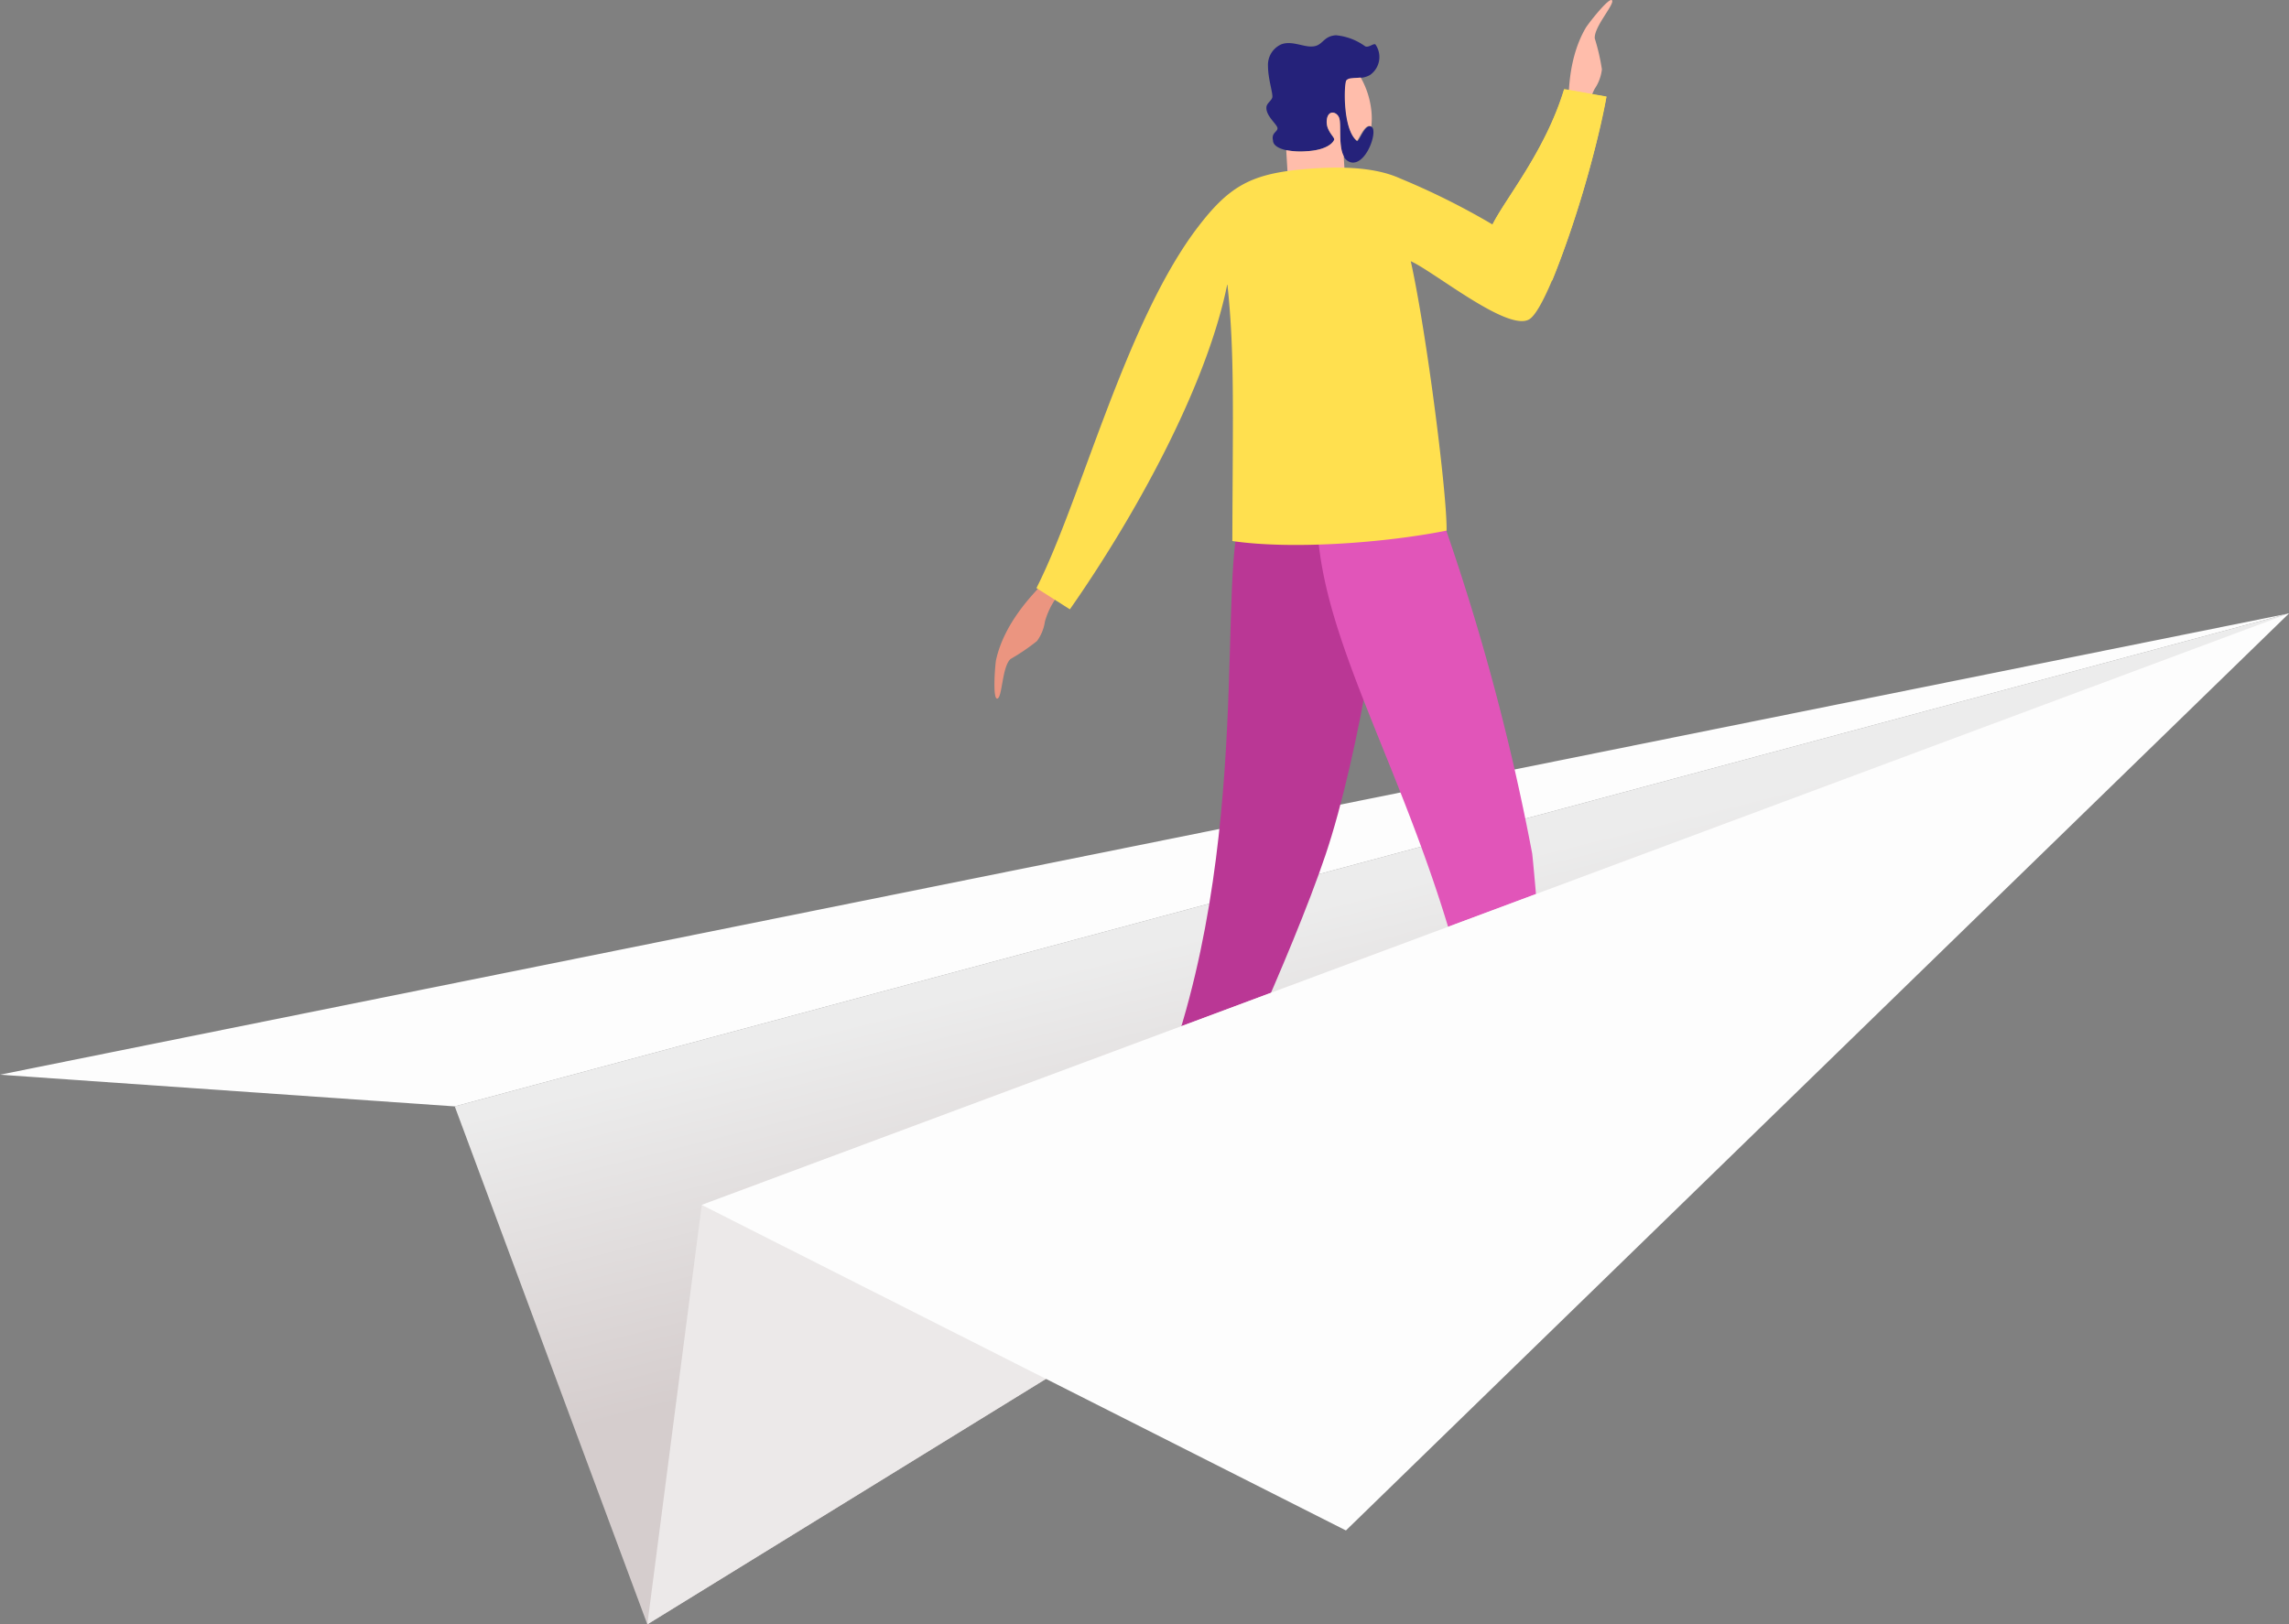
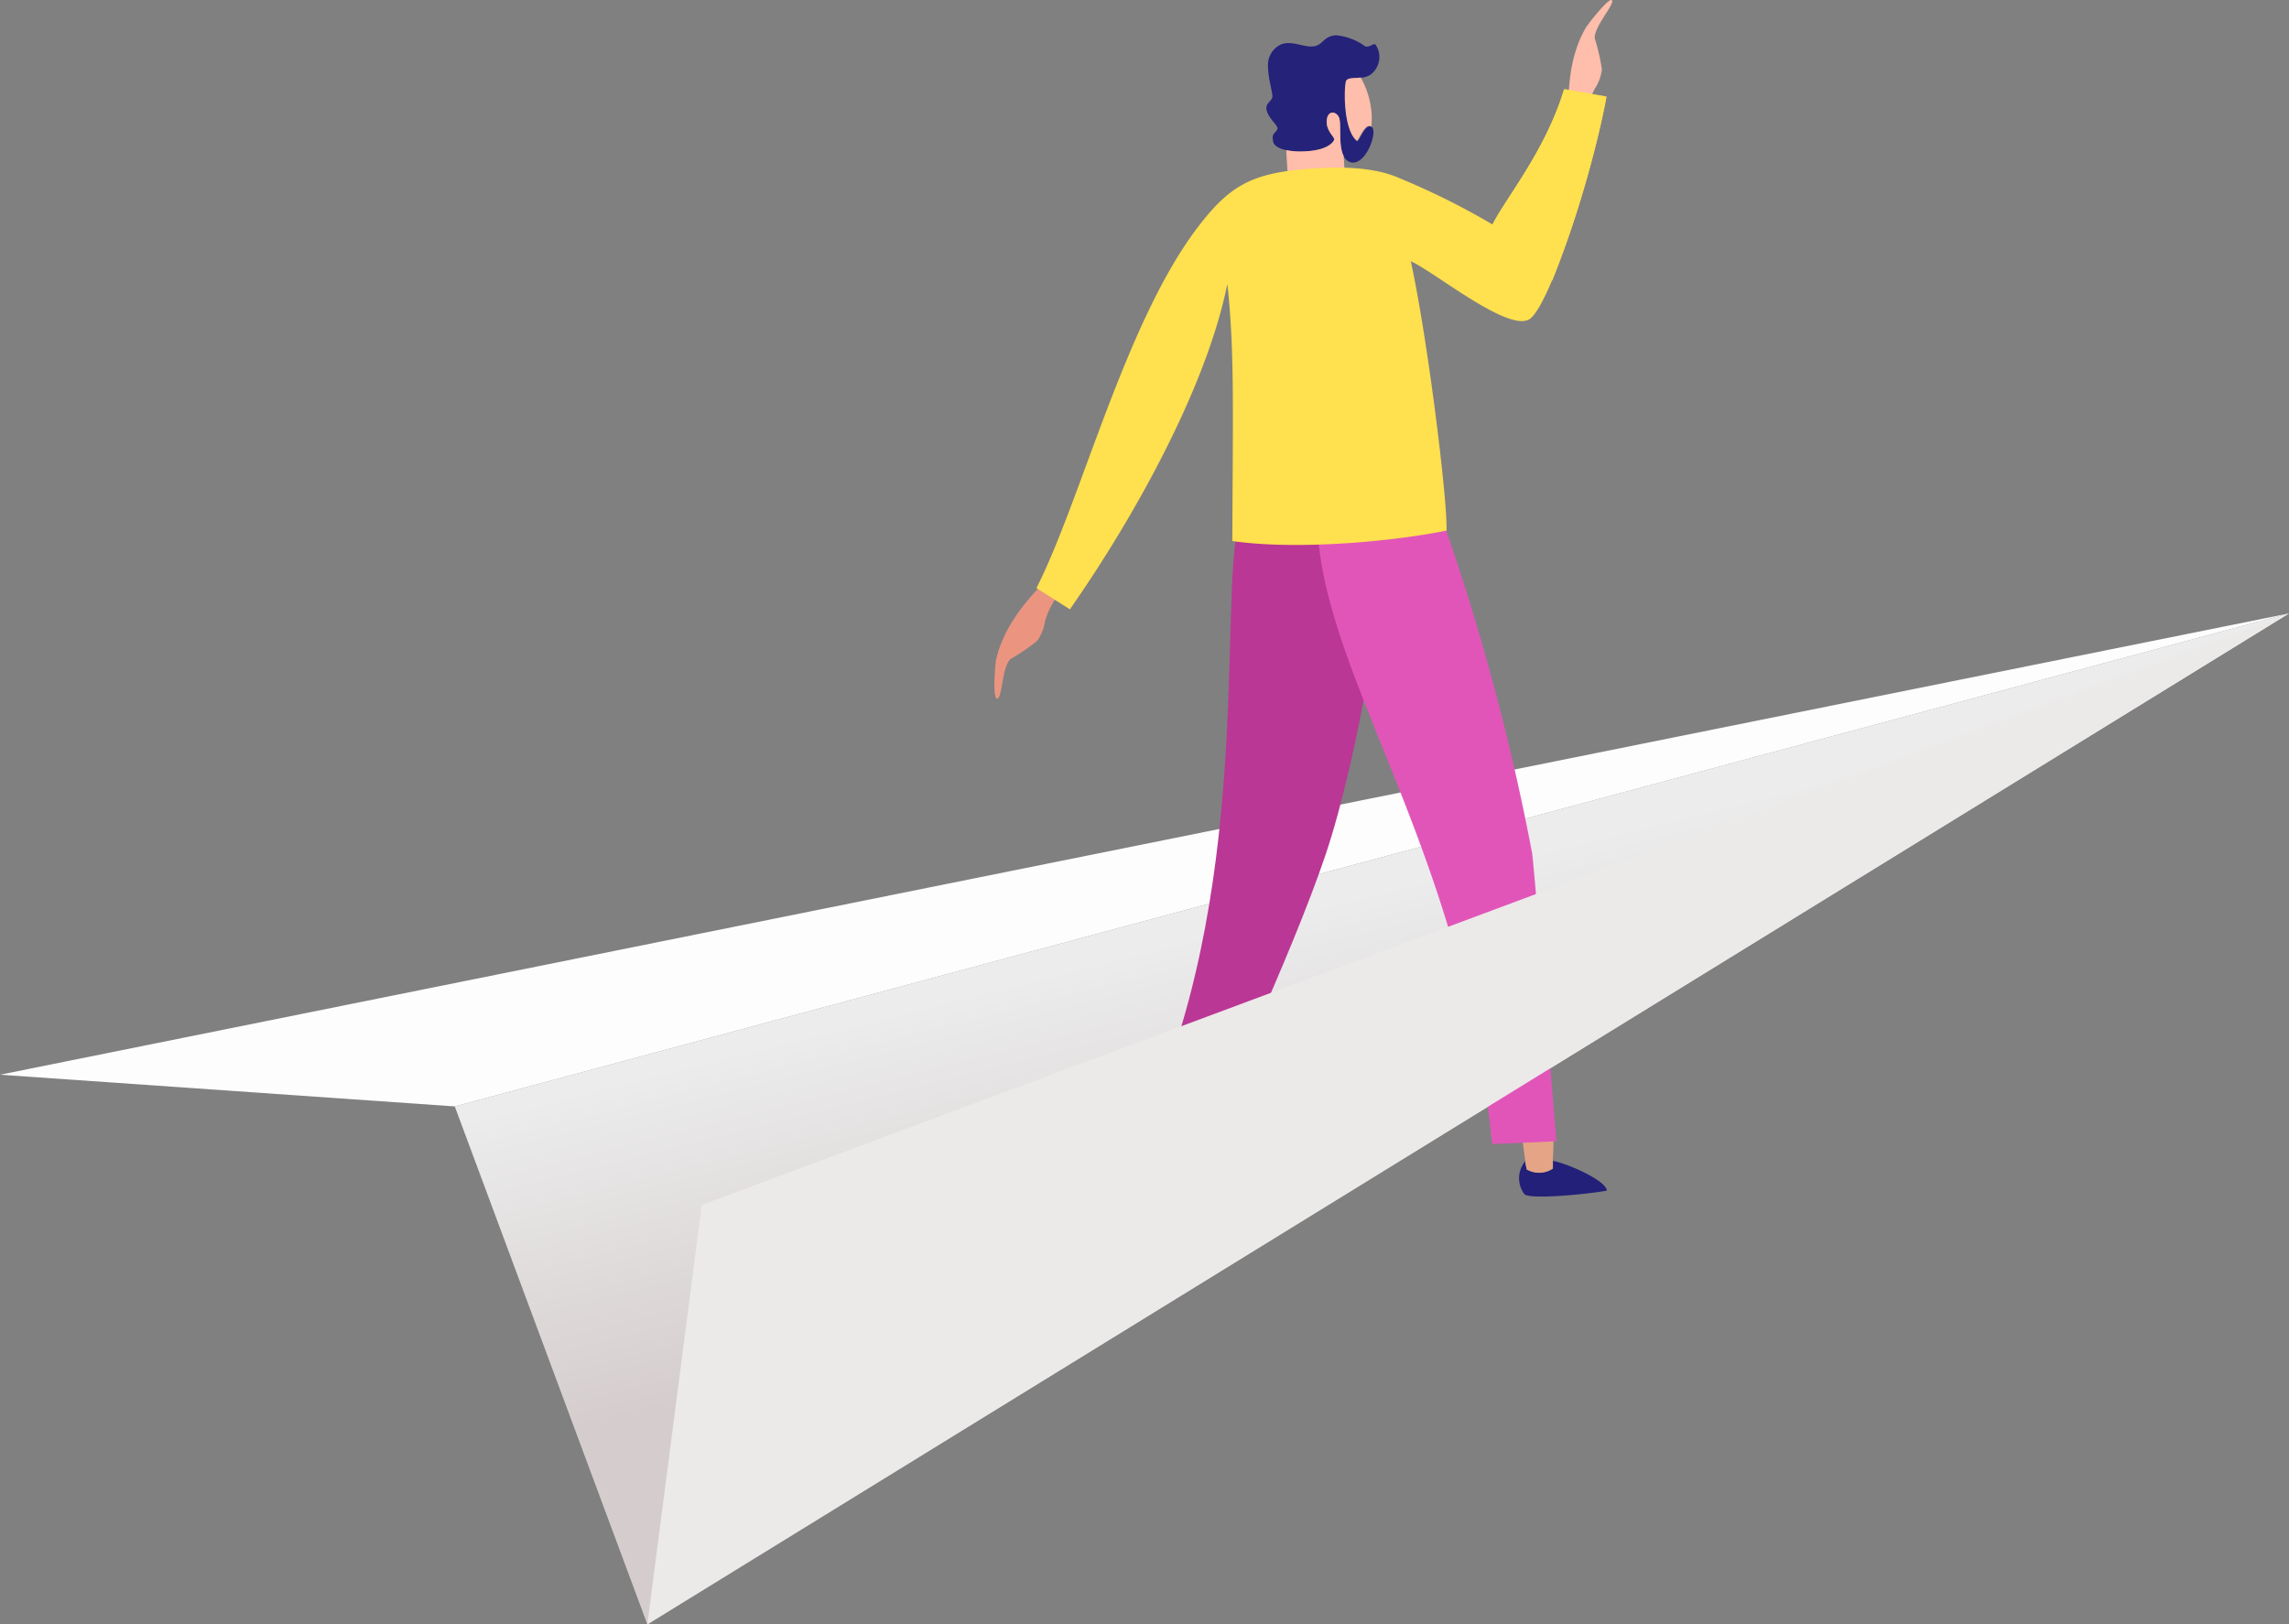
<svg xmlns="http://www.w3.org/2000/svg" width="173.3" height="123" viewBox="0 0 173.3 123">
  <rect x="0" y="0" width="173.3" height="123" fill="#808080" stroke="none" />
  <defs>
    <style>
      .cls-1 {
        fill: none;
        clip-rule: evenodd;
      }

      .cls-2 {
        clip-path: url(#clip-path);
      }

      .cls-3 {
        fill: url(#linear-gradient);
      }

      .cls-4 {
        fill: #fdfdfd;
      }

      .cls-10, .cls-11, .cls-12, .cls-13, .cls-4, .cls-5, .cls-6, .cls-7, .cls-8, .cls-9 {
        fill-rule: evenodd;
      }

      .cls-5 {
        fill: #ffbdab;
      }

      .cls-6 {
        fill: #25227a;
      }

      .cls-7 {
        fill: #23207a;
      }

      .cls-8 {
        fill: #e5a485;
      }

      .cls-9 {
        fill: #ba3795;
      }

      .cls-10 {
        fill: #e155b9;
      }

      .cls-11 {
        fill: #eb9580;
      }

      .cls-12 {
        fill: #ffe04f;
      }

      .cls-13 {
        fill: #ece9e9;
      }
    </style>
    <clipPath id="clip-path">
      <polygon class="cls-1" points="34.43 83.78 49.01 123 173.3 46.45 34.43 83.78" />
    </clipPath>
    <linearGradient id="linear-gradient" x1="105.86" y1="92.67" x2="99.82" y2="68.58" gradientUnits="userSpaceOnUse">
      <stop offset="0" stop-color="#d5cdcd" />
      <stop offset="1" stop-color="#ececec" />
    </linearGradient>
  </defs>
  <g id="レイヤー_2" data-name="レイヤー 2">
    <g id="レイアウト">
      <g>
        <g class="cls-2">
          <rect class="cls-3" x="34.43" y="46.45" width="138.87" height="76.55" />
        </g>
        <polygon class="cls-4" points="34.43 83.78 0 81.38 173.3 46.45 34.43 83.78" />
        <path class="cls-5" d="M118.74,8.47c.07-.3-.26-3.65,1.31-6.35.18-.31,1.81-2.4,2-2.09s-1.38,2-1.31,2.88a15.87,15.87,0,0,1,.54,2.34,3.29,3.29,0,0,1-.55,1.48,5.88,5.88,0,0,0-.63,2.94Z" />
        <path class="cls-6" d="M101.39,8.93c-.18-.49-.85-.64-.94.17s.61,1.28.56,1.48-.52.78-2.07.87a5.73,5.73,0,0,1-1.56-.08c-.61-.13-1-.39-1-.73-.14-.59.33-.64.34-.92s-.88-.92-.84-1.58c0-.3.35-.48.44-.74S96,6,96,5a1.7,1.7,0,0,1,1-1.64c.76-.3,1.66.19,2.29.16.88,0,.83-.78,1.85-.85a4.45,4.45,0,0,1,2.22.84c.29.11.59-.23.77-.15a1.66,1.66,0,0,1-.41,2.32,1.61,1.61,0,0,1-.7.21c-.48.06-1,.08-1.09.22s-.3,3.73.82,4.58c.17,0,.62-1.4,1.1-1.08s-.4,2.89-1.54,2.69a.83.83,0,0,1-.58-.47c-.42-.8-.16-2.39-.34-2.88" />
        <path class="cls-5" d="M102.75,10.67c-1.12-.85-1-4.35-.82-4.58s.61-.16,1.09-.22a6.48,6.48,0,0,1,.8,2.46,5.38,5.38,0,0,1,0,1.26c-.48-.32-.93,1-1.1,1.08" />
        <path class="cls-5" d="M101.39,8.93c.18.49-.08,2.08.34,2.88l.08,1.31a9.22,9.22,0,0,0-2.72-.23c-.55,0-1.08.09-1.61.17l-.1-1.69a5.73,5.73,0,0,0,1.56.08c1.55-.09,2-.67,2.07-.87s-.64-.67-.56-1.48.76-.66.94-.17" />
        <path class="cls-7" d="M88.7,90.11c-.25.26-1.9-.24-2-.81l0-.15c-.14,0-.52.08-.63.32s-.8,1.26-.43,1.68a4.9,4.9,0,0,0,3.23.8c1.15-.24,1.62-2.06,1.2-2.27s-1.1-.48-1.5-.22c0,.08.13.56.09.65" />
        <path class="cls-7" d="M115.39,90.42c.56.51,6.16-.17,6.27-.28-.14-.83-3.22-2.11-4.08-2.23,0,.36,0,.58,0,.58a1.88,1.88,0,0,1-2,.05c0-.15-.06-.36-.1-.61a2,2,0,0,0-.07,2.49" />
        <path class="cls-8" d="M115.56,88.54a1.88,1.88,0,0,0,2-.05s0-.22,0-.58a24.51,24.51,0,0,0,0-3.29A2.42,2.42,0,0,0,115,83.9c.11,1,.31,2.92.48,4,0,.25.07.46.1.61" />
        <path class="cls-8" d="M90.22,86.85a7.63,7.63,0,0,0-2.48-1.06c-.41,1.06-.82,2.66-1.11,3.75.1.58,1.83.91,2.07.57.49-1.1,1-2.18,1.52-3.26" />
        <path class="cls-9" d="M104.92,38.65c.22,4.54-2,18.48-4.57,26.1s-8.6,20.43-9.72,22.66L86.2,86.19C95,67.8,92.22,46,93.8,39.43Z" />
        <path class="cls-10" d="M108.78,38.14A174.57,174.57,0,0,1,116,64.62c.28,2.38,1.83,21.8,1.83,21.8l-4.86.21c-2.28-22.71-13-35.53-13.25-47.28Z" />
        <path class="cls-11" d="M78.73,44.4c-.15.27-2.65,2.53-3.32,5.58-.07.35-.28,3,.1,2.92s.35-2.42,1-3a15.5,15.5,0,0,0,2-1.36,3.28,3.28,0,0,0,.6-1.47,5.84,5.84,0,0,1,1.52-2.58Z" />
        <path class="cls-12" d="M92.93,21.56c.54,5.07.41,9.33.37,19.41,4.55.66,11.53.14,16.22-.79.06-2.55-1.48-14.82-2.71-20.4,1.8.81,7.43,5.43,9,4.38s4.94-11.74,5.82-16.85l-3.21-.57C117,11.43,114,15,113,17a55.33,55.33,0,0,0-7-3.49c-2.2-1-5.27-.89-7.57-.67-3.83.37-5.45,1.36-7.75,4.37-5.48,7.19-8.84,20.69-12.21,27.32L81,46.14c4.71-6.73,10.29-16.62,11.91-24.58" />
        <path class="cls-12" d="M113,17a17.37,17.37,0,0,1,3,2.3,4.46,4.46,0,0,1-.28-4.19c.45-1.33,2.57-6.42,2.93-8.28l-.24,0C117,11.43,114,15,113,17" />
        <path class="cls-12" d="M116,19.25a17,17,0,0,1,1.52,2,78.32,78.32,0,0,0,4.1-13.92l-3-.53c-.36,1.86-2.48,7-2.93,8.28a4.46,4.46,0,0,0,.28,4.19" />
        <polygon class="cls-13" points="49.01 123 53.13 91.24 173.3 46.45 49.01 123" />
-         <polygon class="cls-4" points="53.13 91.24 101.9 115.89 173.3 46.45 53.13 91.24" />
      </g>
    </g>
  </g>
</svg>